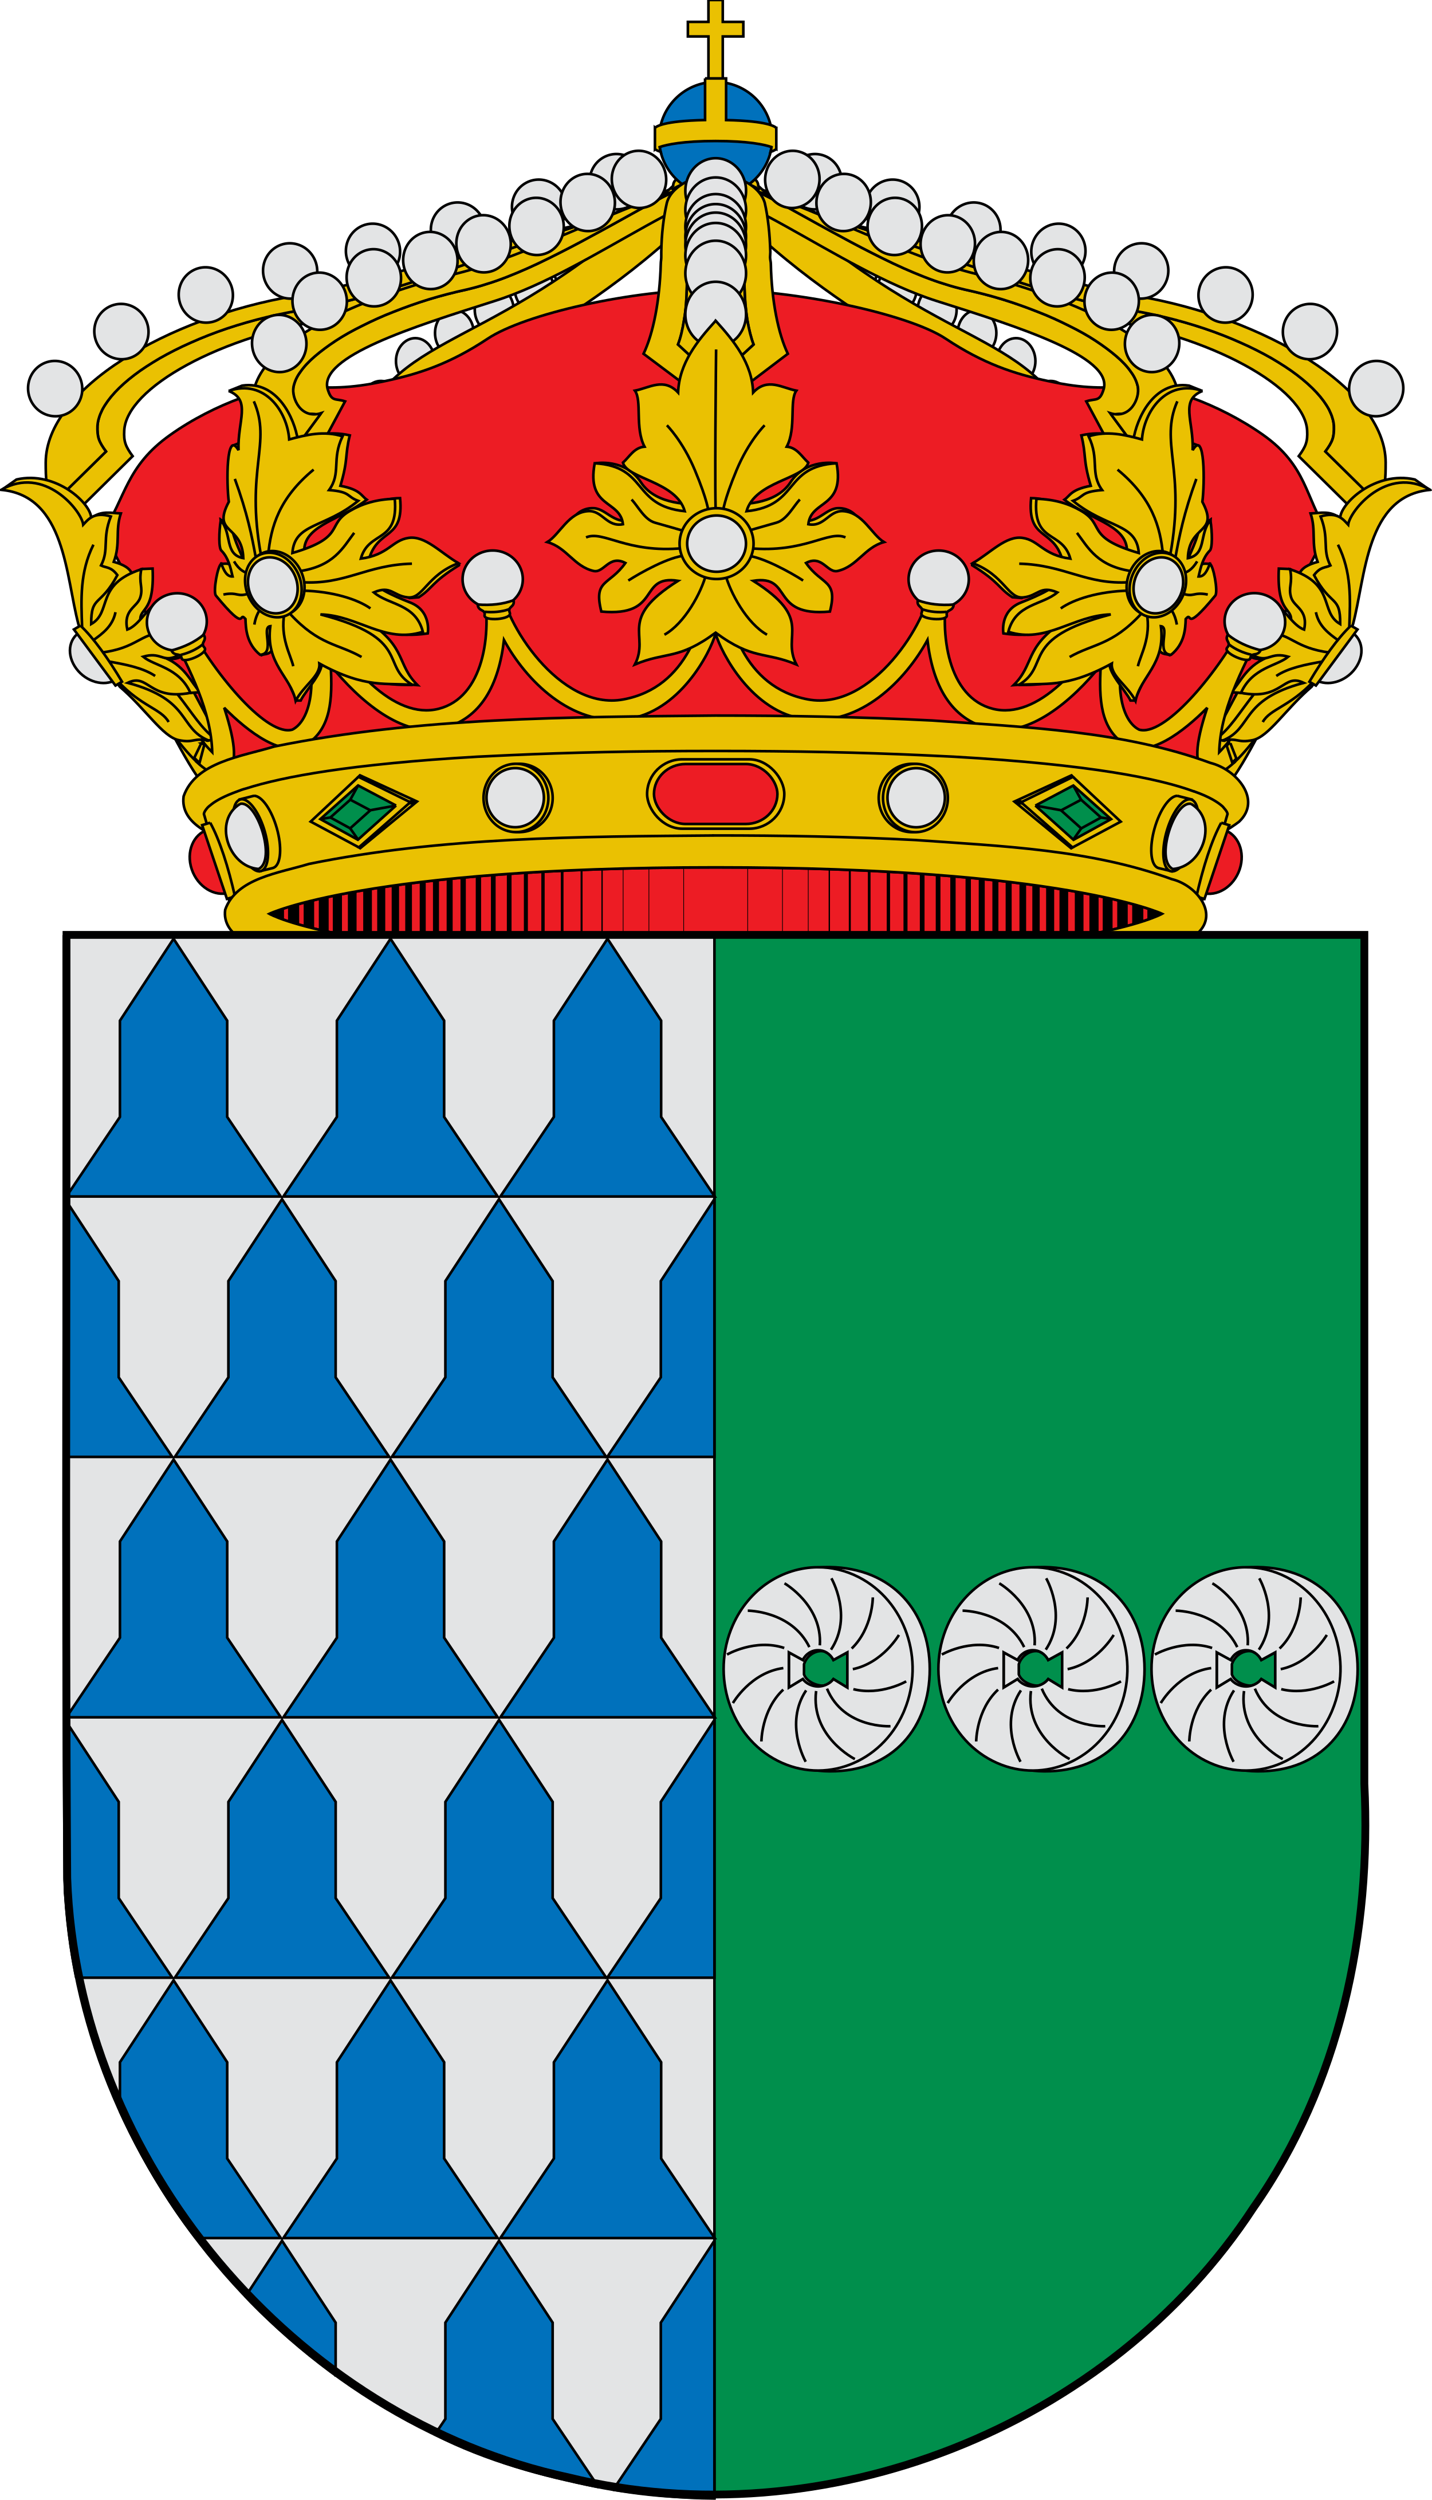
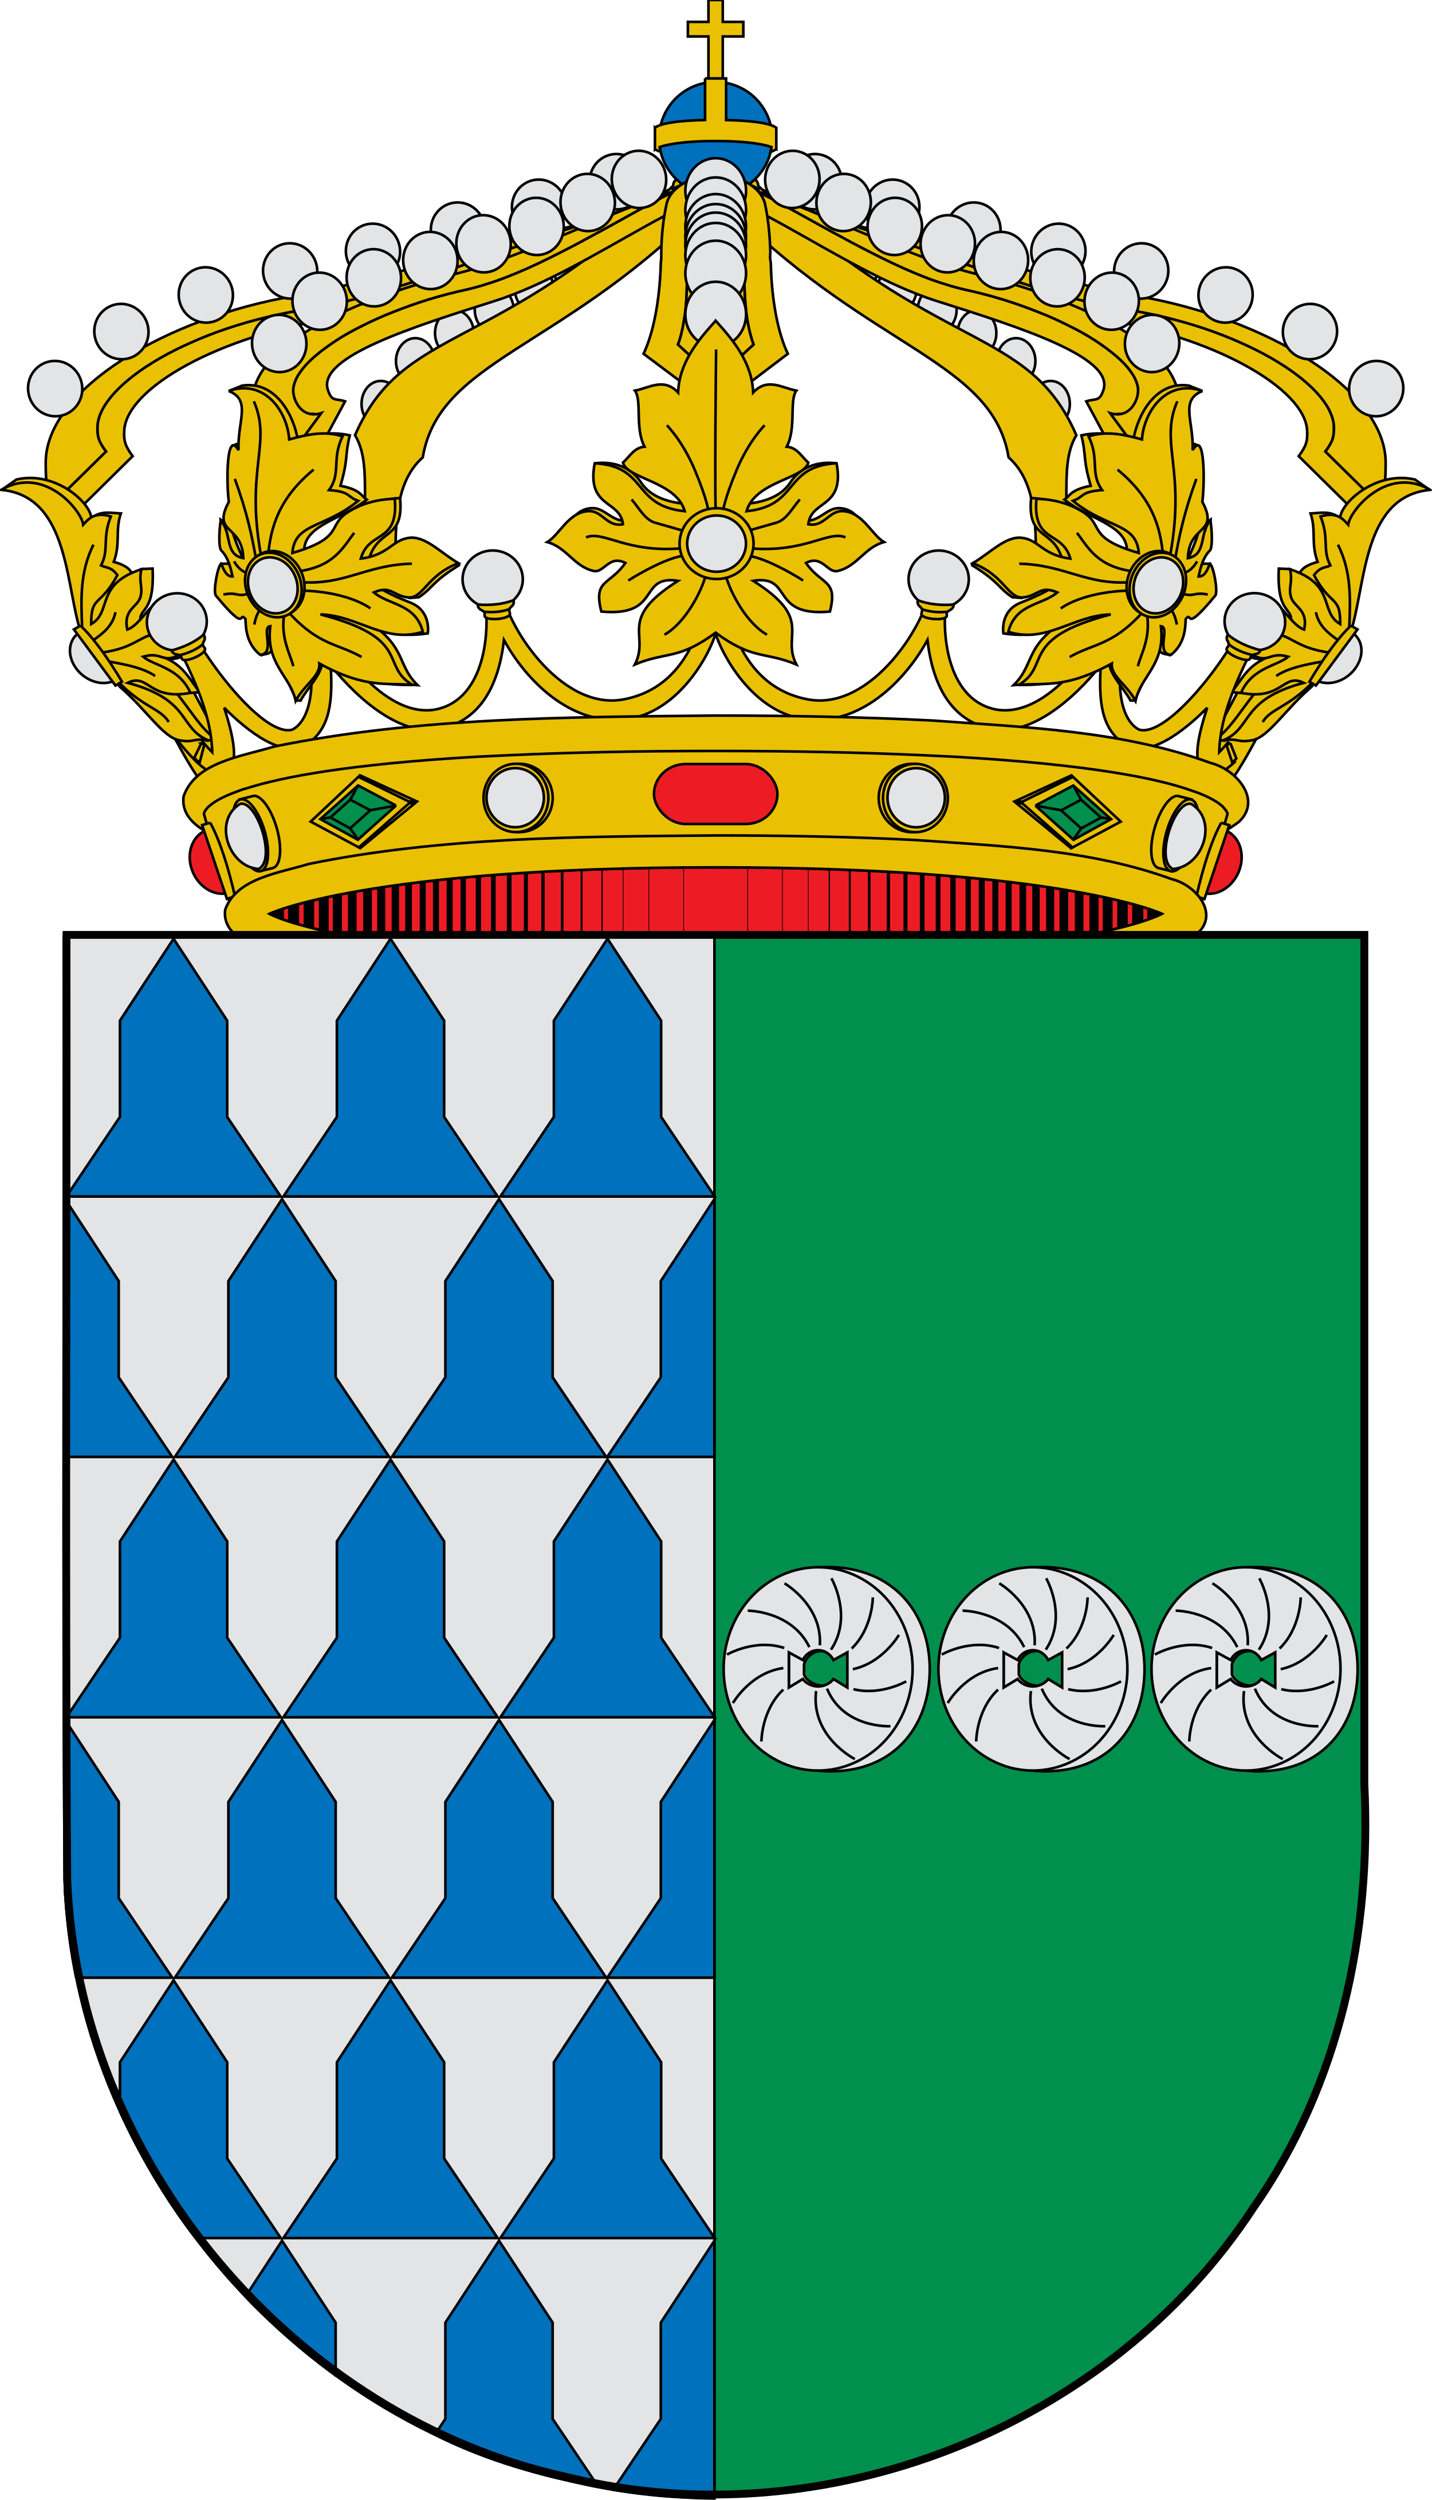
<svg xmlns="http://www.w3.org/2000/svg" xmlns:ns1="http://www.inkscape.org/namespaces/inkscape" xmlns:xlink="http://www.w3.org/1999/xlink" width="550" height="960" ns1:version="0.48.0 r9654" version="1.1">
  <g ns1:groupmode="layer" ns1:label="Timbre">
    <g fill="#eac102" stroke="#000000" stroke-width="1">
      <g id="diademas">
        <g>
          <g>
            <path d="m 20.47,193.33 c 1.32,2.17 3.01,4.27 5.81,6.21 l 24.67,-24.36 c -2.72,-3.71 -3.47,-5.6 -3.23,-9.84 0.79,-16.16 36.12,-36.53 81.82,-43.36 45.57,-6.82 123.07,-45.55 146.46,-37.52 l -9.08,-14.33 c -8.89,0.43 -30.83,13.16 -42.42,15.68 -6,1.94 -12.09,3.96 -18.46,6.14 -15.37,5.35 -31.41,11.12 -46.45,16 -7.52,2.44 -14.84,4.64 -21.67,6.46 -3.41,0.91 -6.7,1.74 -9.87,2.42 -3.17,0.72 -6.17,1.28 -9.01,1.72 -5.72,0.85 -11.27,1.93 -16.61,3.22 -5.3,1.28 -10.44,2.76 -15.34,4.4 -4.85,1.64 -9.45,3.44 -13.73,5.36 -4.32,1.88 -8.3,3.92 -11.96,6.01 -3.62,2.12 -6.94,4.25 -9.82,6.46 -2.92,2.21 -5.42,4.46 -7.47,6.68 -2.05,2.22 -3.65,4.44 -4.8,6.58 -0.53,1.09 -1.02,2.19 -1.31,3.24 -0.33,1.02 -0.49,2.04 -0.57,3.05 -0.08,2.12 0.05,3.65 0.55,5.14 0.5,1.46 1.36,2.84 2.73,4.69 l -20.24,19.93" />
            <path d="m 20.47,193.33 20.24,-19.93 c -1.36,-1.86 -2.23,-3.24 -2.73,-4.69 -0.5,-1.5 -0.62,-3.03 -0.55,-5.14 0.08,-1.02 0.24,-2.04 0.57,-3.05 0.29,-1.06 0.78,-2.15 1.31,-3.24 1.15,-2.15 2.75,-4.37 4.8,-6.58 2.05,-2.22 4.56,-4.47 7.47,-6.68 2.88,-2.21 6.2,-4.33 9.82,-6.46 3.66,-2.08 7.64,-4.12 11.96,-6.01 4.27,-1.92 8.88,-3.72 13.73,-5.36 4.89,-1.64 10.03,-3.12 15.34,-4.4 5.35,-1.28 10.9,-2.37 16.61,-3.22 2.84,-0.44 5.84,-1 9.01,-1.72 3.17,-0.68 6.46,-1.51 9.87,-2.42 6.83,-1.82 14.14,-4.02 21.67,-6.46 15.05,-4.88 31.08,-10.65 46.45,-16 6.37,-2.18 12.46,-4.2 18.46,-6.14 -36.23,7.74 -81.78,22.84 -111.47,27.85 -48.69,8.25 -95.41,35.69 -95.47,63.94 0.01,5.81 0.07,10.99 2.91,15.72" />
          </g>
          <g fill="#e3e4e5">
-             <path d="m 247.29,69.88 a 10.64,10.39 74.7 0 1 -20.82,-0.21 10.64,10.39 74.7 1 1 20.82,0.21 z" />
+             <path d="m 247.29,69.88 a 10.64,10.39 74.7 0 1 -20.82,-0.21 10.64,10.39 74.7 1 1 20.82,0.21 " />
            <path d="m 217.45,79.7 a 10.64,10.39 74.7 0 1 -20.82,-0.21 10.64,10.39 74.7 1 1 20.82,0.21 z" />
            <path d="m 186.3,88.48 a 10.64,10.39 74.7 0 1 -20.82,-0.21 10.64,10.39 74.7 1 1 20.82,0.21 z" />
            <path d="m 153.67,96.63 a 10.64,10.39 74.7 0 1 -20.82,-0.21 10.64,10.39 74.7 1 1 20.82,0.21 z" />
            <path d="m 121.85,104.16 a 10.64,10.39 74.7 0 1 -20.82,-0.21 10.64,10.39 74.7 1 1 20.82,0.21 z" />
            <path d="m 89.46,113.38 a 10.64,10.39 74.7 0 1 -20.82,-0.21 10.64,10.39 74.7 1 1 20.82,0.21 z" />
            <path d="m 57.04,127.44 a 10.64,10.39 74.7 0 1 -20.82,-0.21 10.64,10.39 74.7 1 1 20.82,0.21 z" />
            <path d="m 31.6,149.34 a 10.64,10.39 74.7 0 1 -20.82,-0.21 10.64,10.39 74.7 1 1 20.82,0.21 z" />
          </g>
        </g>
        <g fill="#e3e4e5">
          <path d="m 249.03,73.36 c -4.08,-0.07 -7.48,3.8 -7.53,8.74 -0.04,4.86 3.29,8.86 7.37,8.93 4.15,0.08 7.48,-3.8 7.53,-8.66 0.04,-4.94 -3.22,-8.94 -7.37,-9.01 z" />
          <path d="m 235.02,83.74 c -4.15,-0.08 -7.48,3.8 -7.53,8.66 -0.04,4.94 3.22,8.94 7.37,9.01 4.08,0.07 7.48,-3.8 7.53,-8.74 0.04,-4.86 -3.29,-8.86 -7.37,-8.93 z" />
          <path d="m 220.03,93.86 c -4.08,-0.07 -7.48,3.8 -7.53,8.66 -0.04,4.94 3.29,8.94 7.37,9.01 4.15,0.08 7.48,-3.8 7.53,-8.74 0.04,-4.86 -3.22,-8.86 -7.37,-8.93 z" />
          <path d="m 205.2,102.05 c -4.08,-0.07 -7.48,3.8 -7.53,8.66 -0.04,4.86 3.29,8.94 7.37,9.01 4.15,0.08 7.49,-3.88 7.53,-8.74 0.04,-4.86 -3.22,-8.86 -7.37,-8.93 z" />
          <path d="m 182.34,118.88 c -0.04,4.86 3.29,8.94 7.44,9.02 4.08,0.07 7.49,-3.88 7.53,-8.74 0.04,-4.86 -3.29,-8.94 -7.4,-9.02 -4.12,-0.08 -7.53,3.88 -7.57,8.74 z" />
          <path d="m 174.61,119.08 c -4.15,-0.08 -7.49,3.88 -7.53,8.74 -0.04,4.86 3.22,8.86 7.37,8.93 4.08,0.07 7.48,-3.8 7.53,-8.66 0.04,-4.86 -3.29,-8.94 -7.37,-9.01 z" />
          <path d="m 159.61,129.86 c -4.08,-0.07 -7.48,3.8 -7.53,8.74 -0.04,4.86 3.29,8.86 7.37,8.93 4.15,0.08 7.48,-3.8 7.53,-8.66 0.04,-4.94 -3.22,-8.94 -7.37,-9.01 z" />
          <path d="m 146.39,146.29 c -4.15,-0.08 -7.48,3.8 -7.53,8.74 -0.04,4.86 3.22,8.86 7.37,8.93 4.08,0.07 7.48,-3.8 7.53,-8.66 0.04,-4.94 -3.29,-8.94 -7.37,-9.01 z" />
          <path fill="#eac102" d="m 267.158,66.83 c -4.36,0 -8.59,1.43 -8.62,4.53 -68.98,65.33 -103.59,53.05 -122.18,95.77 7.76,12.96 -0.22,32 8.06,57.95 l 7.72,1.4 c -0.18,-19.35 -2.1,-39.91 10.23,-50.83 6.16,-36.75 51.82,-41.35 104.58,-93.16 z" />
        </g>
      </g>
      <use xlink:href="#diademas" transform="matrix(-1,0,0,1,549.762,0.003)" />
-       <path fill="#ed1c24" d="m 274.01,111.2 c 31.29,0 75.07,9.4 89.26,18.9 14.29,9.5 26.19,13.5 39.58,16.3 13.49,2.9 21.09,2.7 32.29,1.9 11.2,-0.8 32.99,6.7 49.98,18.7 16.99,12 16.19,24.2 24.69,37.1 l -63.77,122.1 -342.56,0 -63.87,-122.1 c 8.6,-12.9 8.8,-25.1 25.79,-37.1 16.89,-12 38.78,-19.5 49.98,-18.7 11.2,0.8 18.79,1 32.29,-1.9 13.39,-2.8 25.29,-6.8 39.58,-16.3 14.19,-9.5 55.48,-18.9 86.76,-18.9 z" />
      <g>
        <path fill="#0071bc" d="m 296.6,53.2 a 21.7,21.7 0 0 1 -43.46,0 21.7,21.7 0 1 1 43.46,0" />
        <path d="m 272.1,0 0,8.4 -7.9,0 0,5.6 7.9,0 0,17.5 5.5,0 0,-17.5 7.9,0 0,-5.6 -7.9,0 0,-8.4 -5.5,0" />
        <path d="m 270.8,30.1 0,16 c -16.31,0.32 -18.9,2.63 -19.22,3.01 -0.032,-0.032 -0.032,-0.032 -0.032,-0.032 l 0,8.08 0,0.1 c 0,0 0.032,-0.032 0.032,-0.032 0.1,0.13 0.58,0.58 2.18,1.1 -0.06,-0.22 -0.13,-0.48 -0.2,-0.71 -0.06,-0.38 -0.13,-0.77 -0.2,-1.15 2.72,-0.93 8.91,-2.31 21.5,-2.31 12.62,0 18.77,1.38 21.46,2.31 -0.064,0.38 -0.13,0.77 -0.2,1.15 -0.06,0.26 -0.13,0.48 -0.2,0.74 1.6,-0.54 2.08,-1 2.18,-1.12 0,0 0.06,0.032 0.06,0.032 l 0,-0.1 0,-8.01 0,-0.06 c 0,0 -0.032,0 -0.032,0.032 -0.32,-0.38 -2.88,-2.7 -19.25,-3.01 l 0,-16 -8.11,0" />
      </g>
      <g id="diadema_3">
        <path d="m 99.88,164.38 c 0.69,4.33 1.96,10.21 6.26,12.94 5.24,3.31 5.17,3.65 10.96,5.55 l 15.44,-28.74 c -3.75,-1.26 -5.18,0.39 -6.72,-4.79 -3.34,-12.45 32.63,-23.75 63.98,-33.69 38.68,-12.17 82.63,-50.45 101.95,-42.69 -7.14,-5.21 -18.88,-3.79 -32.93,0.57 -0.4,0.23 -0.7,0.28 -0.96,0.49 -4.8,2.38 -9.81,5.13 -14.95,7.98 -5.14,2.85 -10.41,5.8 -15.84,8.7 -5.42,2.98 -10.87,5.8 -16.22,8.44 -5.48,2.74 -10.89,5.15 -16.09,7.18 -2.68,1.03 -5.22,1.96 -7.81,2.73 -2.57,0.85 -5.18,1.54 -7.66,2.13 -4.99,1.09 -9.93,2.35 -14.67,3.81 -4.73,1.46 -9.13,3.03 -13.48,4.76 -4.22,1.62 -8.24,3.46 -11.93,5.32 -3.84,1.89 -7.22,3.78 -10.26,5.78 -3.04,2 -5.76,4.03 -8.03,5.98 -2.4,2.06 -4.21,4.01 -5.55,5.97 -1.49,1.98 -2.23,3.84 -2.66,5.72 -0.28,1.86 -0.13,3.56 0.63,5.25 3.6,8.78 3.18,3.74 9.44,5.65 l -11.27,15.34 c -2.27,-0.93 -4.28,-2.07 -6.06,-3.5 -1.78,-1.43 -3.16,-3.09 -4.39,-4.77 -0.51,-0.74 -0.85,-1.42 -1.19,-2.11" />
        <path d="m 99.88,164.38 c 0.34,0.68 0.68,1.37 1.19,2.11 1.23,1.69 2.61,3.35 4.39,4.77 1.78,1.43 3.8,2.57 6.06,3.5 l 11.84,-16.1 c -7.73,2.47 -11.45,-5.63 -10.64,-10.14 0.43,-1.88 1.17,-3.74 2.66,-5.72 1.34,-1.96 3.15,-3.91 5.55,-5.97 2.27,-1.95 5,-3.98 8.03,-5.98 3.04,-2 6.41,-3.89 10.26,-5.78 3.69,-1.86 7.71,-3.7 11.93,-5.32 4.35,-1.73 8.75,-3.3 13.48,-4.76 4.73,-1.46 9.68,-2.72 14.67,-3.81 2.48,-0.59 5.09,-1.28 7.66,-2.13 2.59,-0.77 5.14,-1.7 7.81,-2.73 5.2,-2.04 10.62,-4.44 16.09,-7.18 5.35,-2.64 10.81,-5.46 16.22,-8.44 5.44,-2.9 10.7,-5.85 15.84,-8.7 5.14,-2.85 10.15,-5.6 14.95,-7.98 0.25,-0.21 0.55,-0.26 0.96,-0.49 -24.94,7.78 -57.14,25.03 -83.65,31.59 -40.48,10.09 -90.57,31.28 -75.39,58.93 0.02,0.08 0.04,0.16 0.08,0.32" />
        <g fill="#e3e4e5">
          <path d="m 255.85,68.29 a 10.99,10.44 83.29 0 1 -20.8,1.76 10.99,10.44 83.29 1 1 20.8,-1.76" />
          <path d="m 154,106.08 a 10.99,10.44 83.29 0 1 -20.8,1.76 10.99,10.44 83.29 1 1 20.8,-1.76" />
          <path d="m 133.2,115.07 a 10.99,10.44 83.29 0 1 -20.8,1.76 10.99,10.44 83.29 1 1 20.8,-1.76" />
          <path d="m 117.67,131.31 a 10.99,10.44 83.29 0 1 -20.8,1.76 10.99,10.44 83.29 1 1 20.8,-1.76" />
          <path d="m 236.15,77.16 a 10.99,10.44 83.29 0 1 -20.8,1.76 10.99,10.44 83.3 1 1 20.8,-1.76" />
          <path d="m 216.51,86.35 a 10.99,10.44 83.29 0 1 -20.8,1.76 10.99,10.44 83.29 1 1 20.8,-1.76" />
          <path d="m 196.15,93.02 a 10.99,10.44 83.29 0 1 -20.8,1.76 10.99,10.44 83.29 1 1 20.8,-1.76" />
          <path d="m 175.72,99.44 a 10.99,10.44 83.29 0 1 -20.8,1.76 10.99,10.44 83.3 1 1 20.8,-1.76" />
        </g>
      </g>
      <use xlink:href="#diadema_3" transform="matrix(-1,0,0,1,549.746,0.005)" />
      <g>
        <path d="m 264.59,69.34 c -4.19,1.93 -7.5,4.91 -8.47,8.57 -1.27,5.58 -2.05,12.03 -2.14,18.87 0,0.67 0,1.35 0,2.02 0,0.87 -0.19,1.73 -0.19,2.5 -0.39,14.25 -2.92,26.86 -6.62,34.56 l 27.86,20.89 27.56,-20.89 c -3.7,-7.7 -6.23,-20.31 -6.53,-34.56 0,-0.77 -0.29,-1.64 -0.29,-2.5 0,-0.67 0.097,-1.35 0.097,-2.02 -0.19,-6.83 -0.88,-13.28 -2.14,-18.87 -1.07,-3.66 -4.29,-6.74 -8.57,-8.66 0.29,2.5 0.68,4.91 0.78,7.7 0,0.48 -0.1,0.87 -0.1,1.35 0,0.48 0.1,31.28 0.1,31.76 0.1,4.62 0.49,8.95 1.07,12.71 0.68,3.85 1.46,7.03 2.43,9.53 l -14.51,13.38 -14.51,-13.38 c 0.97,-2.5 1.75,-5.68 2.34,-9.53 0.68,-3.75 0.97,-8.09 1.07,-12.71 0,-0.48 0.1,-31.28 0.1,-31.76 0,-0.48 0,-0.87 0,-1.35 0.1,-2.79 0.49,-5.1 0.68,-7.6" />
        <path d="m 264.59,69.34 c -0.19,2.5 -0.58,4.81 -0.68,7.6 0,0.48 0,0.87 0,1.35 0,0.48 -0.1,31.28 -0.1,31.76 -0.1,4.62 -0.39,8.95 -1.07,12.71 -0.58,3.85 -1.36,7.027 -2.34,9.53 l 14.51,13.38 14.51,-13.38 c -0.97,-2.5 -1.75,-5.68 -2.43,-9.53 -0.58,-3.75 -0.97,-8.09 -1.07,-12.71 0,-0.48 -0.1,-31.28 -0.1,-31.76 0,-0.48 0.1,-0.87 0.1,-1.35 -0.1,-2.79 -0.49,-5.2 -0.78,-7.7 -2.92,-1.44 -6.33,-2.41 -10.03,-2.41 l -0.1,0 c -3.8,0 -7.3,1.06 -10.42,2.5 z" />
        <g fill="#e3e4e5">
          <path d="m 286.543,73.277 a 11.656,12.516 0 0 1 -23.313,0 11.656,12.516 0 1 1 23.313,0 z" />
          <path d="m 286.543,80.665 a 11.656,12.516 0 0 1 -23.313,0 11.656,12.516 0 1 1 23.313,0 z" />
          <path d="m 286.543,87.057 a 11.656,12.516 0 0 1 -23.313,0 11.656,12.516 0 1 1 23.313,0 z" />
          <path d="m 286.543,90.893 a 11.656,12.516 0 0 1 -23.313,0 11.656,12.516 0 1 1 23.313,0" />
          <path d="m 286.543,94.16 a 11.656,12.516 0 0 1 -23.313,0 11.656,12.516 0 1 1 23.313,0" />
          <path d="m 286.543,98.138 a 11.656,12.516 0 0 1 -23.313,0 11.656,12.516 0 1 1 23.313,0" />
          <path d="m 286.543,104.957 a 11.656,12.516 0 0 1 -23.313,0 11.656,12.516 0 1 1 23.313,0" />
          <path d="m 286.543,120.726 a 11.656,12.516 0 0 1 -23.313,0 11.656,12.516 0 1 1 23.313,0" />
        </g>
      </g>
      <g>
        <g>
          <path d="m 63,275.81 c 8.12,15.09 17.82,34.42 25.31,32.07 1.61,-0.67 2.16,-4.4 -0.27,-16.58 L 73.38,263.89 c -2,-3.13 -7.77,-0.78 -8.16,2.5 l -2.2,9.42" />
          <path d="m 75.46,292.5 2.67,-7.45 c -5.46,-6.59 -13.81,-18.66 -22.8,-33.67 -1.84,-3.13 -8.2,-1.27 -6.67,2.16 12.09,21.79 20.72,33.23 26.81,38.96" />
        </g>
        <g>
          <path d="m 486.76,275.81 c -8.12,15.09 -17.82,34.42 -25.35,32.07 -1.61,-0.67 -2.12,-4.4 0.27,-16.58 l 14.68,-27.42 c 2.04,-3.13 7.81,-0.78 8.16,2.5 l 2.24,9.42" />
-           <path d="m 471.57,285.16 2.67,7.45 c 6.08,-5.7 14.72,-17.17 26.88,-39.08 1.53,-3.43 -4.83,-5.29 -6.71,-2.16 -8.99,15.05 -17.43,27.19 -22.84,33.79" />
        </g>
      </g>
      <g>
        <g id="floron">
          <path d="m 1.04,187.87 5.3,-3.73 c 15.23,-3.49 28.77,9.35 28.69,14.89 3.77,-3.07 7.57,-2.02 11.38,-1.85 -2.24,6.59 -0.04,11.51 -2.71,18.59 3.53,0.98 6.28,2.37 7.06,4.81 l 3.53,-2.06 4.32,-0.17 c 0.86,18.42 -5.89,14.37 -4.55,21.17 l 7.26,-7.92 7.89,0.73 c 3.85,0.66 4.95,4.71 9.11,5.16 -2.94,3.52 -4.71,9.73 -7.46,14.02 -3.38,2.16 -6.32,1.78 -9.11,0.52 9.14,3 11.54,10.05 15.11,13.81 -3.77,0.21 -7.1,0.56 -8.71,0.73 5.81,7.36 9.11,13.22 14.72,17.34 l -3.3,0.56 L 62.38,276.92 47.86,263.66 30.04,239.18 29.41,200.5 C 20.34,196.38 21.72,186.83 1.04,187.87 z" />
          <path d="M 0.49,188.12 C 25.25,190.42 25.21,221.5 30.16,239.88 l 15.82,23.82 c 10.01,8.58 16.48,19.25 22.68,20.54 6,1.22 5.57,-1.08 11.66,0.21 -11.93,-4.71 -6.44,-15.59 -31.28,-22.22 8.05,-3.94 8.05,6.94 24.1,3.84 -4.4,-9.8 -13.85,-10.25 -18.17,-13.88 6.59,-1.88 7.3,1.85 12.05,0.14 5.3,-1.88 4.08,-9.17 8.28,-14.06 -5.49,-2.16 -9.93,-8.58 -16.72,-5.44 -2.35,1.74 -5.81,7.6 -9.69,8.96 -1.65,-7.81 3.85,-8.51 5.02,-12.45 1.14,-3.94 -0.71,-5.13 0.35,-10.71 -17.82,5.82 -11.11,16.39 -19.23,21.03 -0.08,-11.23 3.49,-6.45 10.05,-18.8 -2.47,-3.31 -4.2,-2.69 -6.28,-3.7 3.26,-6.28 0.31,-10.08 3.77,-18.83 -6.51,-1.95 -8.75,1.19 -10.6,3.17 -0.67,-5.44 -15,-22.99 -31.48,-13.39 z" />
          <path fill="none" d="m 35.89,209.18 c -5.26,10.5 -4.75,21 -4.36,31.5 m 12.83,-5.58 c -1.06,5.27 -4.83,8.16 -8.75,10.92 m 27.28,-3.17 c -9.42,0.63 -10.09,5.96 -23.98,7.78 m 2.71,3.38 c 6.75,1.19 13.38,2.48 17.97,5.58 m -14.44,1.92 c 9.18,9.84 16.88,10.74 19.62,15.77" />
          <g>
            <path fill="#e3e4e5" d="m 44.73,260.91 c -0.07,0.04 -0.12,0.12 -0.19,0.16 -4.66,2.73 -11.48,0.78 -15.24,-4.3 -3.79,-5.11 -3.08,-11.42 1.58,-14.14 0.07,-0.04 0.17,-0.05 0.24,-0.1 l 13.61,18.38" />
            <path d="m 30.9,240.25 -2.51,1.47 15.96,21.55 2.51,-1.47 C 41.61,252.95 35.89,244.94 30.9,240.25" />
          </g>
        </g>
        <use xlink:href="#floron" transform="matrix(-1,0,0,1,549.773,0.006)" />
      </g>
      <path d="m 274.94,219.8 c -1.4,0 -2.8,0.9 -2.8,2.5 -1.3,16.3 -7.9,41.7 -32.69,46.3 -24.59,4.6 -46.18,-30.1 -47.08,-43.9 0,-2 -1.7,-2.8 -3.4,-2.8 -1.9,0.1 -3.8,1.4 -3.4,3.2 3.7,18.9 -0.1,42.8 -17.09,47.1 -16.99,4.3 -35.49,-15.7 -48.68,-40.7 -1.2,-4.7 -8.2,-2.9 -6.9,0.6 10.8,25.9 7.1,44.2 -0.6,48.1 -9.4,2.8 -28.99,-20 -39.98,-40.2 -1.9,-2.7 -8.8,-1.3 -7.1,2.2 8,15.5 15.89,31 16.29,46.7 -0.9,-0.9 -2.1,-2.2 -3.4,-3.8 l -2.7,7.4 c 6.5,6.1 10.1,5.7 11.9,4.1 3.6,-3.2 3.6,-9.9 -1.2,-24.8 8.9,9 22.89,20 31.89,13.9 9,-6 9.8,-16.9 9,-30.2 11,13.7 27.69,27.8 42.68,24.3 15.19,-3.6 21.89,-17 23.89,-34 8.4,15.4 25.69,33.1 46.98,30.4 20.39,-2.6 32.19,-25.4 34.29,-32.9 2.2,7.5 14,30.3 34.39,32.9 21.29,2.7 38.58,-15 46.98,-30.4 2,17 8.7,30.4 23.89,34 15,3.5 31.69,-10.6 42.68,-24.3 -0.8,13.3 0,24.2 9,30.2 9,6.1 23,-4.9 31.89,-13.9 -4.9,14.9 -4.8,21.6 -1.2,24.8 1.8,1.6 5.4,2 11.8,-4 l -2.7,-7.4 c -1.3,1.5 -2.4,2.8 -3.3,3.7 0.4,-15.7 8.3,-31.2 16.3,-46.7 1.7,-3.5 -5.2,-4.9 -7.1,-2.2 -11,20.2 -30.59,43 -39.98,40.2 -7.8,-3.9 -11.4,-22.2 -0.6,-48.1 1.3,-3.5 -5.7,-5.3 -7,-0.6 -13.09,25 -31.59,45 -48.58,40.7 -17,-4.3 -20.79,-28.2 -17.19,-47.1 0.9,-3.4 -6.7,-4.8 -6.7,-0.4 -0.9,13.8 -22.49,48.5 -47.08,43.9 -24.79,-4.6 -31.39,-30 -32.69,-46.3 0,-1.7 -1.3,-2.5 -2.71,-2.5 z" />
      <g>
        <g id="perla">
          <path fill="#e3e4e5" d="m 177.669,222.451 a 11.564,11.039 0 1 0 23.128,0 11.564,11.039 0 1 0 -23.128,0" />
          <path d="m 197.262,230.512 c -4.199,1.536 -8.595,2.023 -13.815,1.648 0.314,2.847 3.1,1.686 2.669,4.121 -0.432,2.435 10.714,1.648 9.694,-0.937 -1.02,-2.585 2.002,-1.986 1.452,-4.833" />
          <path d="m 186.219,234.941 c 2.969,0.32 6.487,0.05 9.316,-0.98" />
        </g>
        <use xlink:href="#perla" transform="matrix(-1,0,0,1,549.762,0.014)" />
        <use xlink:href="#perla" transform="matrix(0.938,-0.329,0.345,0.935,-186.326,93.1)" />
        <use xlink:href="#perla" transform="matrix(-0.952,-0.322,-0.34,0.936,737.754,91.488)" />
      </g>
      <g>
        <path d="m 228.7,177.92 c 0,0 11.36,-2.06 17.49,7.34 6.01,9.23 20.71,8.26 20.71,8.26 L 260.69,214.32 220.6,198.72 c -0.28,0 2.48,-3.91 7.63,-3.55 5.11,0.4 8.06,7.22 15.88,4.03 l -15.41,-21.28" />
        <path d="m 321.07,177.92 c 0,0 -11.36,-2.06 -17.49,7.34 -6.01,9.23 -20.71,8.26 -20.71,8.26 l 6.21,20.8 40.09,-15.6 c 0.28,0 -2.48,-3.91 -7.63,-3.55 -5.11,0.4 -8.06,7.22 -15.88,4.03 l 15.41,-21.28" />
        <path d="m 274.8,123.26 c -6.92,7.62 -13.95,16.2 -14.35,27.49 -5.5,-5.89 -11.04,-1.77 -16.59,-0.73 2.79,3.87 -0.08,14.35 3.69,21.52 -4.01,0.32 -5.86,3.99 -8.29,6.13 1.65,6.29 20.48,7.17 23.74,18.66 -20.48,-2.1 -13.99,-17.25 -34.59,-18.42 -3.26,17.37 9.83,13.95 10.85,23.42 -6.25,1.17 -7.82,-5.28 -13.25,-5.04 -7.66,0.36 -10.97,8.95 -15.8,11.89 7.47,2.06 10.26,9.35 17.73,11.08 4.05,0.97 5.94,-6.37 12.26,-3.06 -6.21,8.79 -12.38,6.21 -9.24,18.66 23.43,2.14 13.84,-14.23 29.48,-11.81 -23.62,14.91 -10.65,20.6 -16.59,32.13 12.18,-5.08 16.59,-1.57 31.01,-12.21 14.43,10.64 18.83,7.13 31.01,12.21 -5.94,-11.53 7.04,-17.21 -16.59,-32.13 15.64,-2.42 6.09,13.95 29.48,11.81 3.14,-12.46 -3.03,-9.88 -9.2,-18.66 6.29,-3.31 8.18,4.03 12.22,3.06 7.47,-1.73 10.26,-9.03 17.73,-11.08 -4.83,-2.94 -8.14,-11.53 -15.8,-11.89 -5.42,-0.24 -7,6.21 -13.25,5.04 1.02,-9.47 14.11,-6.05 10.85,-23.42 -20.6,1.17 -14.11,16.32 -34.59,18.42 3.3,-11.49 22.09,-12.37 23.74,-18.66 -2.44,-2.14 -4.28,-5.8 -8.29,-6.13 3.77,-7.17 0.9,-17.66 3.69,-21.52 -5.54,-1.05 -11.08,-5.16 -16.59,0.73 -0.39,-11.29 -7.43,-19.87 -14.31,-27.49 l -0.12,-0.12 -0.08,0.12" />
        <path d="m 275.04,197.8 c -0.71,-1.33 0,-63.61 0,-63.61 m -3.73,85.9 c -1.85,7.46 -8.41,19.39 -16.12,23.66 m 8.1,-30.39 c -6.13,0.32 -17.45,6.65 -21.97,9.59 m 20.87,-12.42 c -21.62,2.02 -30.42,-6.97 -37.1,-4.15 m 38.01,-2.34 c 0,0 -5.31,-1.57 -11.52,-3.31 -4.01,-1.13 -6.45,-6.17 -9,-8.91 m 29.52,4.6 c 0,0 -0.31,-4.15 -5.19,-15.8 -4.68,-11.25 -10.77,-17.29 -10.77,-17.29 m 22.33,56.75 c 1.85,7.46 8.41,19.39 16.12,23.66 m -8.06,-30.39 c 6.09,0.32 17.41,6.65 21.93,9.59 m -20.87,-12.42 c 21.62,2.02 30.42,-6.97 37.14,-4.15 m -38.05,-2.34 c 0,0 5.31,-1.57 11.52,-3.31 4.01,-1.13 6.45,-6.17 9,-8.91 m -29.52,4.6 c 0,0 0.35,-4.15 5.19,-15.8 4.68,-11.25 10.81,-17.29 10.81,-17.29" />
        <g>
          <path d="m 289.42,208.77 a 14.2,13.59 0 0 1 -28.41,0 14.2,13.59 0 1 1 28.41,0" />
          <path fill="#e3e4e5" d="m 286.51,208.77 a 11.29,10.8 0 0 1 -22.58,0 11.29,10.8 0 1 1 22.58,0" />
        </g>
      </g>
      <g>
        <path d="m 274.74,274.8 c -56.58,0.6 -113.85,0.6 -169.43,11.9 -12.4,3.8 -30.19,5.9 -34.79,19.1 -1.5,11.1 12.49,15.8 21.29,18.8 41.68,12 85.76,13 129.05,14.9 67.17,1.2 134.94,1.8 201.72,-7.2 18.19,-3.3 38.28,-5.4 53.28,-16.7 9,-8.4 -0.9,-20.1 -10.9,-22.6 -33.89,-12.4 -70.97,-13.7 -106.86,-16.3 -27.79,-1.4 -55.58,-1.9 -83.37,-1.9" />
        <path d="m 274.84,288.4 c -30.79,0 -56.78,0.6 -78.77,1.6 -4.4,0.2 -8.6,0.4 -12.69,0.6 -48.68,2.8 -74.87,7.7 -88.86,12.2 -1.2,0.3 -2.3,0.7 -3.3,1.1 -5,1.8 -8.1,3.5 -9.9,4.9 -0.4,0.3 -0.7,0.6 -1,0.8 -0.3,0.3 -0.6,0.5 -0.8,0.8 -1.2,1.4 -1.2,2.2 -1.2,2.2 l 10.7,36.7 34.79,0 302.17,0 34.79,0 10.7,-36.7 c 0,0 0,-0.8 -1.3,-2.2 -0.2,-0.3 -0.4,-0.5 -0.7,-0.8 -1.7,-1.5 -4.9,-3.6 -10.9,-5.7 0,-0.1 -0.1,0 -0.1,0 -13,-4.8 -39.28,-10.3 -92.16,-13.3 0,0 0,0 0,0 -4.1,-0.2 -8.3,-0.4 -12.59,-0.6 -21.99,-1 -47.98,-1.6 -78.87,-1.6" />
      </g>
      <g id="gemas">
        <g>
          <path d="m 186.791,306.437 a 12.741,13.115 0 0 0 25.483,0 12.741,13.115 0 1 0 -25.483,0" />
          <path d="m 185.714,306.437 a 12.454,13.115 0 0 0 24.908,0 12.454,13.115 0 1 0 -24.908,0" />
          <path fill="#e3e4e5" d="m 186.862,306.437 a 11.019,11.344 0 0 0 22.037,0 11.019,11.344 0 1 0 -22.037,0" />
        </g>
        <g>
          <path d="m 138.24,297.74 -0.58,0.58 19.51,9.56 2.27,-0.41 z" />
          <path d="m 138.35,325.74 -0.53,-0.31 19.28,-16.92 2.46,-0.21 z" />
          <path d="m 137.66,325.34 -18.34,-9.82 18.3,-17.16" />
          <g fill="#008f4c">
            <path d="m 152.113,309.353 -14.658,13.145 -14.416,-7.938 14.496,-12.918 14.578,7.712" />
            <path d="m 142.23,311.19 -7.73,6.92 -7.61,-4.17 7.65,-6.83 7.69,4.078" />
            <path d="m 137.54,322.44 -3.04,-4.33" />
            <path d="m 123.24,314.52 3.64,-0.58" />
            <path d="m 142.23,311.15 9.56,-1.74" />
            <path d="m 134.5,307.2 3.04,-5.56" />
          </g>
        </g>
        <g>
          <path fill="#ed1c24" d="m 88.35,342.69 c -0.1,0.03 -0.18,0.1 -0.28,0.13 -5.72,1.73 -12.18,-2.3 -14.43,-8.99 -2.25,-6.7 0.56,-13.53 6.28,-15.26 0.1,-0.03 0.2,-0.02 0.3,-0.05 l 8.12,24.17" />
          <path d="m 80.73,315.94 -3.09,0.94 9.52,28.33 3.09,-0.94 c -2.55,-11.27 -5.88,-21.75 -9.52,-28.33" />
        </g>
        <g>
          <path d="m 97.58,305.6 c 2.98,0.03 6.74,5.41 8.75,12.52 2.01,7.12 1.57,13.51 -0.98,15 l -0.09,0.02 c -0.17,0.09 -0.3,0.17 -0.48,0.21 l -4.92,1.21 -2.23,-7.89 c -0.87,-1.72 -1.62,-3.66 -2.21,-5.77 -0.6,-2.11 -0.99,-4.19 -1.12,-6.05 l -2.22,-7.85 5.5,-1.4" />
          <path d="m 90.741,322.17 a 14.302,5.657 73.957 1 0 10.97,-2.79 14.302,5.657 73.957 0 0 -10.97,2.79" />
          <path fill="#e3e4e5" d="m 92.25,308.71 c -10.48,6.26 -4.66,24.14 7.06,25 7.01,-3.39 -0.63,-26.52 -7.06,-25" />
        </g>
      </g>
      <use xlink:href="#gemas" transform="matrix(-1,0,0,1,549.767,0.021)" />
      <g>
-         <rect width="52.691" height="26.65" x="248.539" y="291.601" ry="13.325" rx="13.479" />
        <rect fill="#ed1c24" rx="12.129" ry="11.507" y="293.419" x="251.179" height="23.013" width="47.412" />
      </g>
      <path d="m 77.325,285.401 -2.699,5.6 c 0.6,0.7 1.299,1.3 1.999,2 l 1.799,-6.8 c -0.3,-0.4 -0.7,-0.9 -1.1,-0.8 z m 395.234,0 c -0.5,0 -0.6,0 -1.399,1 l 2.099,6.4 c 0.5,-0.4 1.1,-0.9 1.599,-1.5 l -2.299,-5.9" />
      <g>
        <g id="floron_2">
          <path d="m 88.472,149.908 4.553,-1.825 c 13.54,-1.974 20.094,12.628 21.35,20.86 5.22,-1.639 12.127,-3.576 19.977,-1.751 -1.962,7.86 -0.51,8.977 -3.611,19.37 7.732,1.453 7.967,3.874 10.126,5.327 -9.419,7.45 -23.352,9.573 -24.019,18.96 l 15.149,-2.533 c 7.221,-5.662 7.182,-16.8 21.664,-17.023 1.531,16.278 -8.203,11.398 -11.852,23.095 11.499,0.894 35.361,-0.745 34.498,2.682 -10.675,6.593 -9.929,8.679 -15.463,12.292 l -3.571,0.298 c -3.65,-1.564 -5.769,-7.04 -11.225,-3.725 0,0 3.022,2.16 11.539,5.476 8.242,3.241 6.711,11.845 6.711,11.845 -12.166,1.788 -16.994,-1.341 -22.331,-4.135 14.286,9.797 10.4,16.092 18.407,23.989 l -2.002,-0.149 c -16.17,0.782 -24.411,-5.848 -34.969,-9.312 1.374,4.097 -5.848,11.175 -7.928,15.384 l -1.57,0 -9.066,-20.152 c -1.138,2.719 -2.826,2.086 -4.356,2.682 l -9.655,-24.734 c -6.358,-2.049 -5.338,-6.444 -5.769,-10.355 1.452,0.186 1.491,-0.484 4.827,0.745 l -4.356,-10.355 -0.785,-7.264 c 1.727,1.117 4.984,0.335 4.513,4.284 1.177,4.507 2.944,7.897 4.513,11.696 l 5.141,-16.278 -9.655,-28.124 5.455,-2.086 c -2.041,-6.407 8.399,-13.633 -6.24,-19.184" />
          <path d="m 87.804,150.131 c 13.972,-4.768 22.567,8.046 23.273,18.625 6.711,-1.825 13.422,-3.427 20.487,-1.192 -4.317,8.977 -0.392,14.006 -5.181,20.636 8.477,0.67 6.593,2.458 11.185,4.135 -12.991,10.653 -24.411,8.418 -25.275,20.04 20.997,-6.146 12.598,-10.84 22.371,-16.315 4.513,-2.607 9.929,-4.321 16.955,-4.507 1.531,17.396 -9.969,11.957 -13.03,22.983 10.597,-1.378 12.009,-7.077 18.367,-7.971 6.358,-0.931 12.284,5.736 19.113,9.722 -12.245,4.544 -13.54,13.931 -19.584,13.112 -5.573,-0.633 -6.279,-4.731 -12.912,-1.9 5.887,4.991 16.013,4.246 18.838,15.123 -14.639,4.693 -24.843,-6.295 -39.325,-6.668 35.597,9.312 22.645,19.631 35.401,27.118 -9.772,-1.043 -17.739,1.639 -35.832,-8.269 0.51,4.731 -6.044,8.418 -9.105,14.341 -1.884,-9.387 -11.617,-14.043 -9.733,-28.682 -3.689,0.41 2.159,10.691 -3.925,10.989 -5.141,-4.172 -5.495,-9.834 -5.612,-13.745 -2.943,-3.39 1.138,6.183 -11.382,-9.014 -1.099,-1.602 0.706,-11.436 2.08,-12.181 1.02,2.421 2.002,4.991 4.356,4.88 -0.824,-3.613 -1.688,-7.189 -4.16,-9.797 -1.295,-0.782 -1.06,-7.487 -0.392,-11.808 4.435,5.178 1.334,13.186 8.674,14.565 -0.432,-13.149 -12.206,-9.089 -5.573,-21.642 -0.903,-6.742 -1.099,-28.124 3.728,-19.817 -0.432,-11.287 5.063,-19.258 -3.807,-22.76" />
          <path fill="none" d="m 100.246,213.232 c -6.122,-33.19 4.239,-43.098 -2.747,-59.115 m 22.959,26.224 c -13.265,10.951 -16.444,21.903 -17.465,32.892 m 12.794,10.355 c 16.915,1.08 24.843,-6.668 42.426,-7.115 m -43.682,2.943 c 13.658,-1.825 17.19,-9.089 21.507,-14.788 m -19.663,22.201 c 11.264,0.261 20.918,3.278 25.903,6.817 m -30.887,2.086 c 11.264,12.181 18.407,11.398 27.473,16.576 m -29.631,-16.874 c -1.688,9.499 2.276,15.719 3.414,20.413 m -12.48,-22.201 c -1.217,1.676 -2.08,3.725 -2.473,6.221 m -1.57,-12.143 c -5.141,1.937 -4.513,-0.559 -10.322,0.596 m 10.322,-8.009 c -2.08,-0.298 -4.16,-1.266 -6.24,-4.731 m 8.399,-1.192 c -1.531,-8.493 -3.297,-17.321 -8.085,-30.47" />
          <g>
            <path d="M 96.916,229.862 A 12.706,10.7 67.379 0 0 114.99,218.222 12.706,10.7 67.379 1 0 96.916,229.862" />
            <path d="M 96.152,230.354 A 12.7,10.464 66.39 1 0 113.819,218.976 12.7,10.464 66.39 1 0 96.152,230.354" />
            <path fill="#e3e4e5" d="M 96.967,229.83 A 10.99,9.253 67.369 0 0 112.596,219.763 10.99,9.253 67.369 1 0 96.967,229.83" />
          </g>
        </g>
        <use xlink:href="#floron_2" transform="matrix(-1,0,0,1,549.683,0.004)" />
      </g>
      <g>
        <path fill="#ed1c24" d="m 103.45,350.93 c 0,0 37.03,-17.84 171.44,-17.84 133.95,0 171.44,17.84 171.44,17.84 0,0 -31.32,17.92 -171.44,17.92 -140.58,0 -171.44,-17.92 -171.44,-17.92" />
        <g>
          <g id="trazos" fill="none">
            <path stroke-width="0.512" d="m 231.24,371.66 0,-41.34" />
            <path stroke-width="0.766" d="m 223.37,371.66 0,-41.34" />
            <path stroke-width="1.026" d="m 215.92,371.66 0,-41.34" />
            <path stroke-width="1.286" d="m 208.55,371.66 0,-41.34" />
            <path stroke-width="1.546" d="m 201.98,371.66 0,-41.34" />
            <path stroke-width="1.806" d="m 189.46,369.43 0,-37.63 m 6.11,38.12 0,-39.35" />
            <path stroke-width="2.051" d="m 177.89,367.74 0,-34.67 m 5.86,35.66 0,-36.9" />
            <path stroke-width="2.312" d="m 162.36,365.76 0,-30.46 m 5.09,30.95 0,-31.94 m 5.25,32.94 0,-33.18" />
            <path stroke-width="2.571" d="m 156.93,365.51 0,-29.47" />
            <path stroke-width="2.832" d="m 151.85,364.03 0,-27.49" />
            <path stroke-width="3.092" d="m 146.42,363.28 0,-25.5" />
            <path stroke-width="3.337" d="m 135.28,361.06 0,-20.31 m 5.89,21.3 0,-22.78" />
            <path stroke-width="3.525" d="m 129.58,359.33 0,-17.84" />
            <path stroke-width="3.785" d="m 124.34,357.88 0,-14.85" />
            <path stroke-width="4.031" d="m 118.64,357 0,-12" />
            <path stroke-width="4.276" d="m 112.77,354.91 0,-8.66" />
            <path stroke-width="5.042" d="m 106.56,352.93 0,-4.21" />
            <path stroke-width="0.26" d="m 262.58,369.43 0,-37.88 m -13.35,39.12 0,-40.11 m -9.9,40.6 0,-40.84" />
          </g>
          <use xlink:href="#trazos" transform="matrix(-1,0,0,1,549.76,0.3)" />
        </g>
        <path d="m 274.7,320.85 c -52.14,0.44 -104.93,0.52 -156.06,10.93 -11.42,3.5 -27.82,5.42 -32.15,17.57 -1.38,10.23 11.52,14.51 19.62,17.4 38.42,11.02 79.13,11.89 118.93,13.64 62,1.22 124.37,1.66 185.9,-6.56 16.86,-3.15 35.28,-5.07 49.1,-15.48 8.29,-7.69 -0.83,-18.54 -9.95,-20.72 -31.32,-11.45 -65.41,-12.68 -98.57,-15.04 -25.52,-1.31 -51.22,-1.75 -76.83,-1.75 z m 0.18,12.24 c 133.95,0 171.44,17.84 171.44,17.84 0,0 -31.32,17.92 -171.44,17.92 -140.58,0 -171.44,-17.92 -171.44,-17.92 0,0 37.03,-17.84 171.44,-17.84" />
      </g>
    </g>
  </g>
  <g ns1:label="Escudo" ns1:groupmode="layer" stroke="#000000" stroke-width="1">
    <path fill="#e3e4e5" d="m 24.5,359.1 c 0.2,121 -0.4,241.9 0.3,362.9 3.8,108.5 87,207.6 193.1,230.5 18.6,4.6 37.1,6.9 56.5,6.8 l 0,-600 C 190.7,359.3 107.9,359.1 24.5,359.1" />
    <path fill="#008f4c" d="m 524.6,359.1 c 0,108.6 0,217.3 0,325.9 2.7,57 -9.52,115.6 -42.69,162.9 -45.02,68.74 -126.04,109.95 -207.51,110.16 l 0,-598.97 c 83.37,0.01 166.84,0 250.2,0 z" />
  </g>
  <g ns1:groupmode="layer" ns1:label="Muebles" stroke="#000000" stroke-width="1">
    <g id="verado" fill="#0071bc">
      <path d="m 66.665,360.504 -20.603,31.463 0,36.959 -20.565,30.574 82.336,0 -20.572,-30.574 0,-36.959 z" />
      <path d="m 149.99,360.504 -20.603,31.463 0,36.959 -20.565,30.574 82.336,0 -20.572,-30.574 0,-36.959 z" />
      <path d="m 233.334,360.504 -20.603,31.463 0,36.959 L 192.166,459.5 l 82.336,0 -20.572,-30.574 0,-36.959 z" />
      <path d="m 25,559.498 41.164,0 -20.572,-30.574 0,-36.959 -20.596,-31.463 z" />
      <path d="m 108.321,460.502 -20.603,31.463 0,36.959 -20.565,30.574 82.336,0 -20.572,-30.574 0,-36.959 z" />
      <path d="m 191.665,460.502 -20.603,31.463 0,36.959 -20.565,30.574 82.336,0 -20.572,-30.574 0,-36.959 z" />
      <path d="m 274.392,559.498 -41.164,0 20.572,-30.574 0,-36.959 20.596,-31.463 z" />
      <path d="m 66.672,560.5 -20.603,31.463 0,36.959 -20.565,30.574 82.336,0 -20.572,-30.574 0,-36.959 z" />
      <path d="m 149.997,560.5 -20.603,31.463 0,36.959 -20.565,30.574 82.336,0 -20.572,-30.574 0,-36.959 z" />
      <path d="m 233.341,560.5 -20.603,31.463 0,36.959 -20.565,30.574 82.336,0 -20.572,-30.574 0,-36.959 z" />
      <path d="m 29.268,759.503 36.903,0 -20.572,-30.574 0,-36.959 -20.596,-31.463 0.003,66.524 c 1.278,17.373 3.009,26.107 4.262,32.472 z" />
      <path d="m 108.328,660.507 -20.603,31.463 0,36.959 -20.565,30.574 82.336,0 -20.572,-30.574 0,-36.959 z" />
      <path d="m 191.671,660.507 -20.603,31.463 0,36.959 -20.565,30.574 82.336,0 -20.572,-30.574 0,-36.959 z" />
      <path d="m 274.398,759.503 -41.164,0 20.572,-30.574 0,-36.959 20.596,-31.463 z" />
      <path d="m 75.195,859.501 32.642,0 -20.572,-30.574 0,-36.959 -20.596,-31.463 -20.603,31.463 0,18.876 c 7.976,17.137 17.406,33.508 29.128,48.658 z" />
      <path d="m 149.995,760.505 -20.603,31.463 0,36.959 -20.565,30.574 82.336,0 -20.572,-30.574 0,-36.959 z" />
      <path d="m 233.339,760.505 -20.603,31.463 0,36.959 -20.565,30.574 82.336,0 -20.572,-30.574 0,-36.959 z" />
      <path d="m 128.916,912.204 0,-20.235 -20.596,-31.463 -14.033,21.43 c 10.187,10.736 21.851,20.768 34.63,30.267 z" />
      <path d="m 229.88,955.116 -17.62,-26.188 0,-36.959 -20.596,-31.463 -20.603,31.463 0,36.959 -4.059,6.034 c 19.938,10.122 41.182,15.892 62.878,20.154 z" />
      <path d="m 235.485,956.146 18.313,-27.218 0,-36.959 20.596,-31.463 -0.004,98.996 c -13.102,-0.116 -26.04,-1.469 -38.906,-3.356 z" />
    </g>
    <g id="rueda" fill="#e3e4e5">
      <path d="m 401.122,601.81 c -22.025,-0.288 -39.904,17.158 -39.904,39.206 0,22.047 17.878,39.087 39.904,39.226 24.688,0.157 38.469,-17.179 38.469,-39.226 0,-22.048 -14.407,-38.893 -38.469,-39.206 z m -4.409,31.926 c 2.326,-0.045 4.594,1.262 5.885,3.752 l 5.352,-2.932 0,13.533 -5.352,-3.26 c -1.324,1.797 -3.714,2.829 -5.885,2.83 -2.202,10e-4 -4.528,-1.018 -5.885,-2.83 l -5.352,3.26 0,-13.533 5.352,2.932 c 0.973,-2.082 3.172,-3.769 5.885,-3.752 z" />
      <path d="m 399.489,634.365 c -2.144,-1.317 -6.843,-0.859 -8.649,3.123 l -5.36,-2.938 0,13.539 5.36,-3.263 c 2.151,2.87 6.01,3.392 8.649,2.293 -1.141,0.78 -6.876,-0.439 -8.192,-4.09 0,-1.34 0,-1.009 0,-2.128 0,-0.921 0,-0.685 0,-1.788 1.393,-4.216 5.806,-5.772 8.192,-4.748 z" />
      <path d="m 396.549,601.872 c -13.502,0.075 -26.419,8.282 -32.604,22.268 -8.606,19.459 -0.927,42.764 17.163,52.021 18.09,9.257 39.768,0.984 48.373,-18.475 l 0.39,-0.943 c 7.99,-19.366 0.213,-41.976 -17.574,-51.078 -5.088,-2.603 -10.465,-3.823 -15.748,-3.793 z m 0.164,31.865 c 2.326,-0.045 4.594,1.262 5.885,3.752 l 5.352,-2.932 0,13.533 -5.352,-3.26 c -1.324,1.797 -3.714,2.829 -5.885,2.83 -2.202,10e-4 -4.528,-1.018 -5.885,-2.83 l -5.352,3.26 0,-13.533 5.352,2.932 c 0.973,-2.082 3.172,-3.769 5.885,-3.752 z" />
      <path d="m 395.947,649.402 c -2.191,17.53 14.87,26.138 14.87,26.138" />
      <path d="m 400.126,648.498 c 6.453,15.44 24.382,14.42 24.382,14.42" />
      <path d="m 410.254,648.697 c 10.563,2.62 20.291,-3 20.291,-3" />
      <path d="m 410.049,641.015 c 11.501,-2.406 17.699,-13.147 17.699,-13.147" />
      <path d="m 409.608,633.087 c 8.119,-7.85 8.116,-19.641 8.116,-19.641" />
      <path d="m 401.661,633.525 c 8.572,-12.839 0.154,-27.41 0.154,-27.41" />
      <path d="m 397.376,631.869 c 1.004,-15.405 -13.572,-23.815 -13.572,-23.815" />
      <path d="m 393.356,632.543 c -6.834,-14 -23.662,-13.995 -23.662,-13.995" />
      <path d="m 383.704,632.88 c -11.187,-3.713 -21.967,2.515 -21.967,2.515" />
      <path d="m 383.355,640.601 c -12.568,1.649 -19.367,13.43 -19.367,13.43" />
      <path d="m 383.337,648.866 c -8.403,7.847 -8.4,19.911 -8.4,19.911" />
-       <path d="m 392.111,649.157 c -8.572,12.839 -0.154,27.41 -0.154,27.41" />
    </g>
    <use xlink:href="#rueda" transform="translate(-82.494,0)" />
    <use xlink:href="#rueda" transform="translate(81.848,0)" />
  </g>
  <g ns1:label="Borde 3px" ns1:groupmode="layer">
    <path fill="none" stroke="#000000" stroke-width="3" d="m 25.82,721.23 c 3.8,108.4 86.8,207.4 192.7,230.2 97.9,23.9 207.6,-19 262.9,-103.6 33.2,-47.3 45.4,-105.8 42.6,-162.8 0,-108.7 0,-217.3 0,-326 -166.2,0 -332.36,0 -498.48,0 C 25.72,479.73 25.02,600.53 25.82,721.23 z" />
  </g>
</svg>